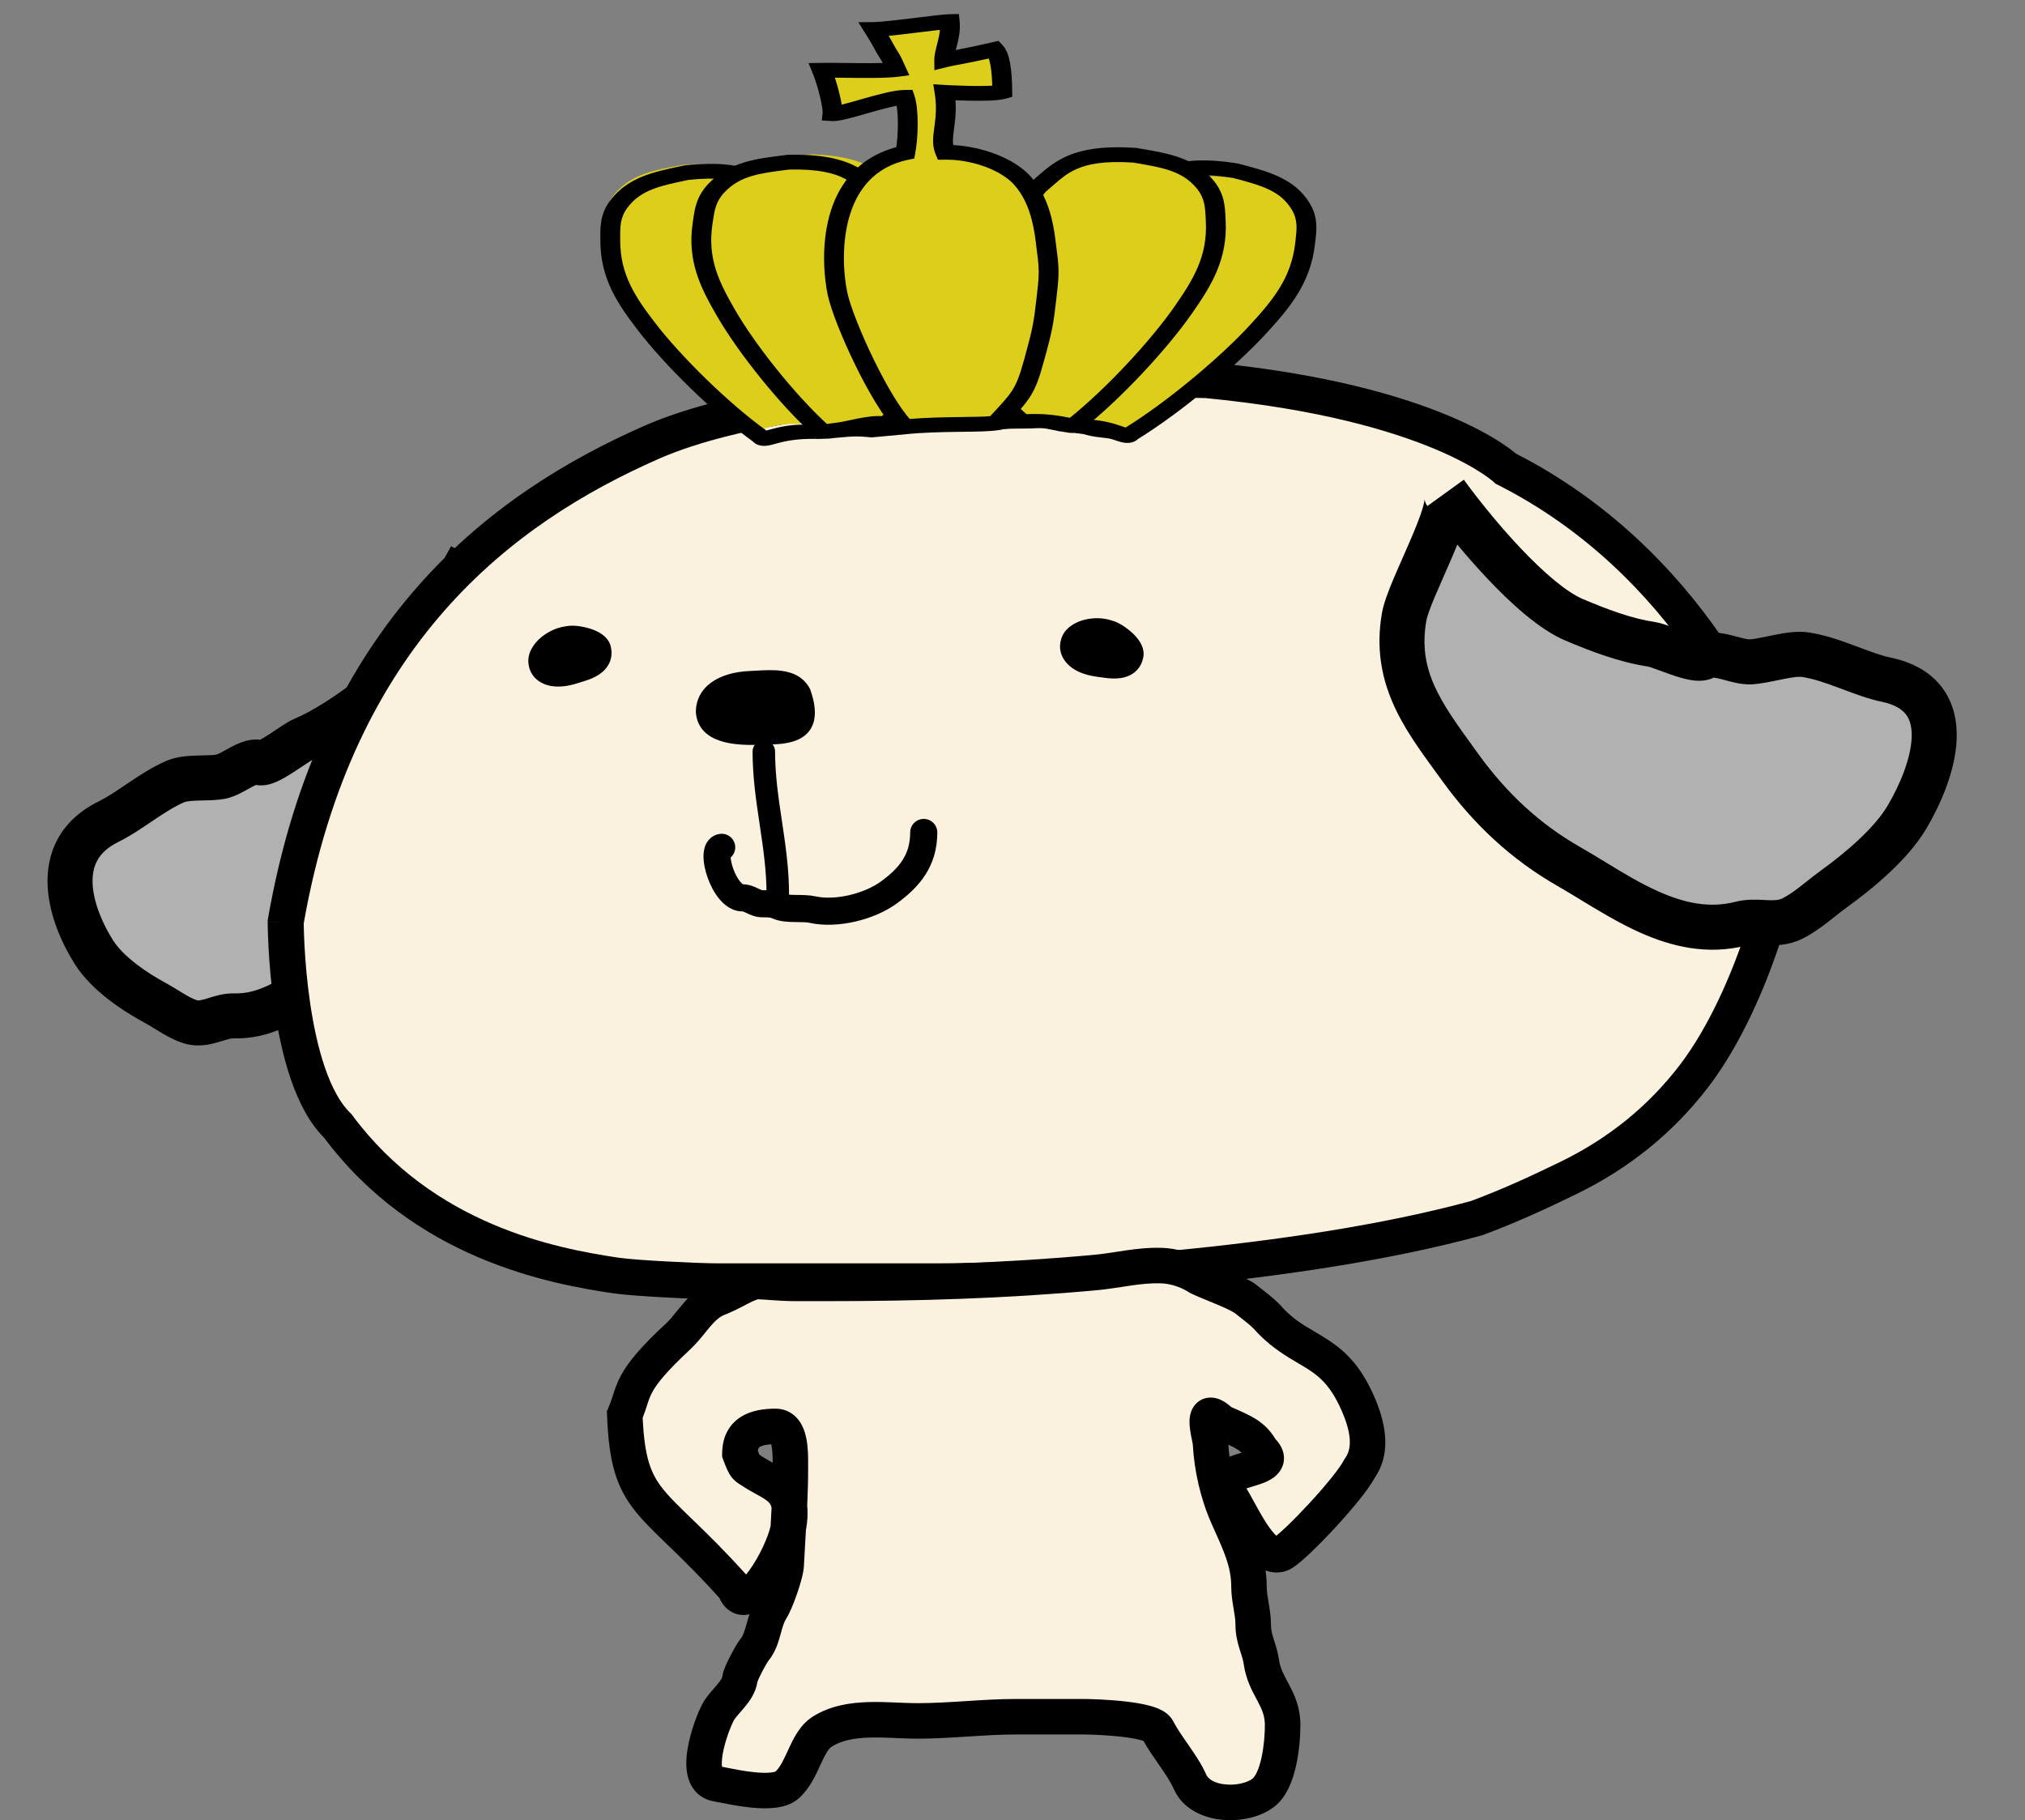
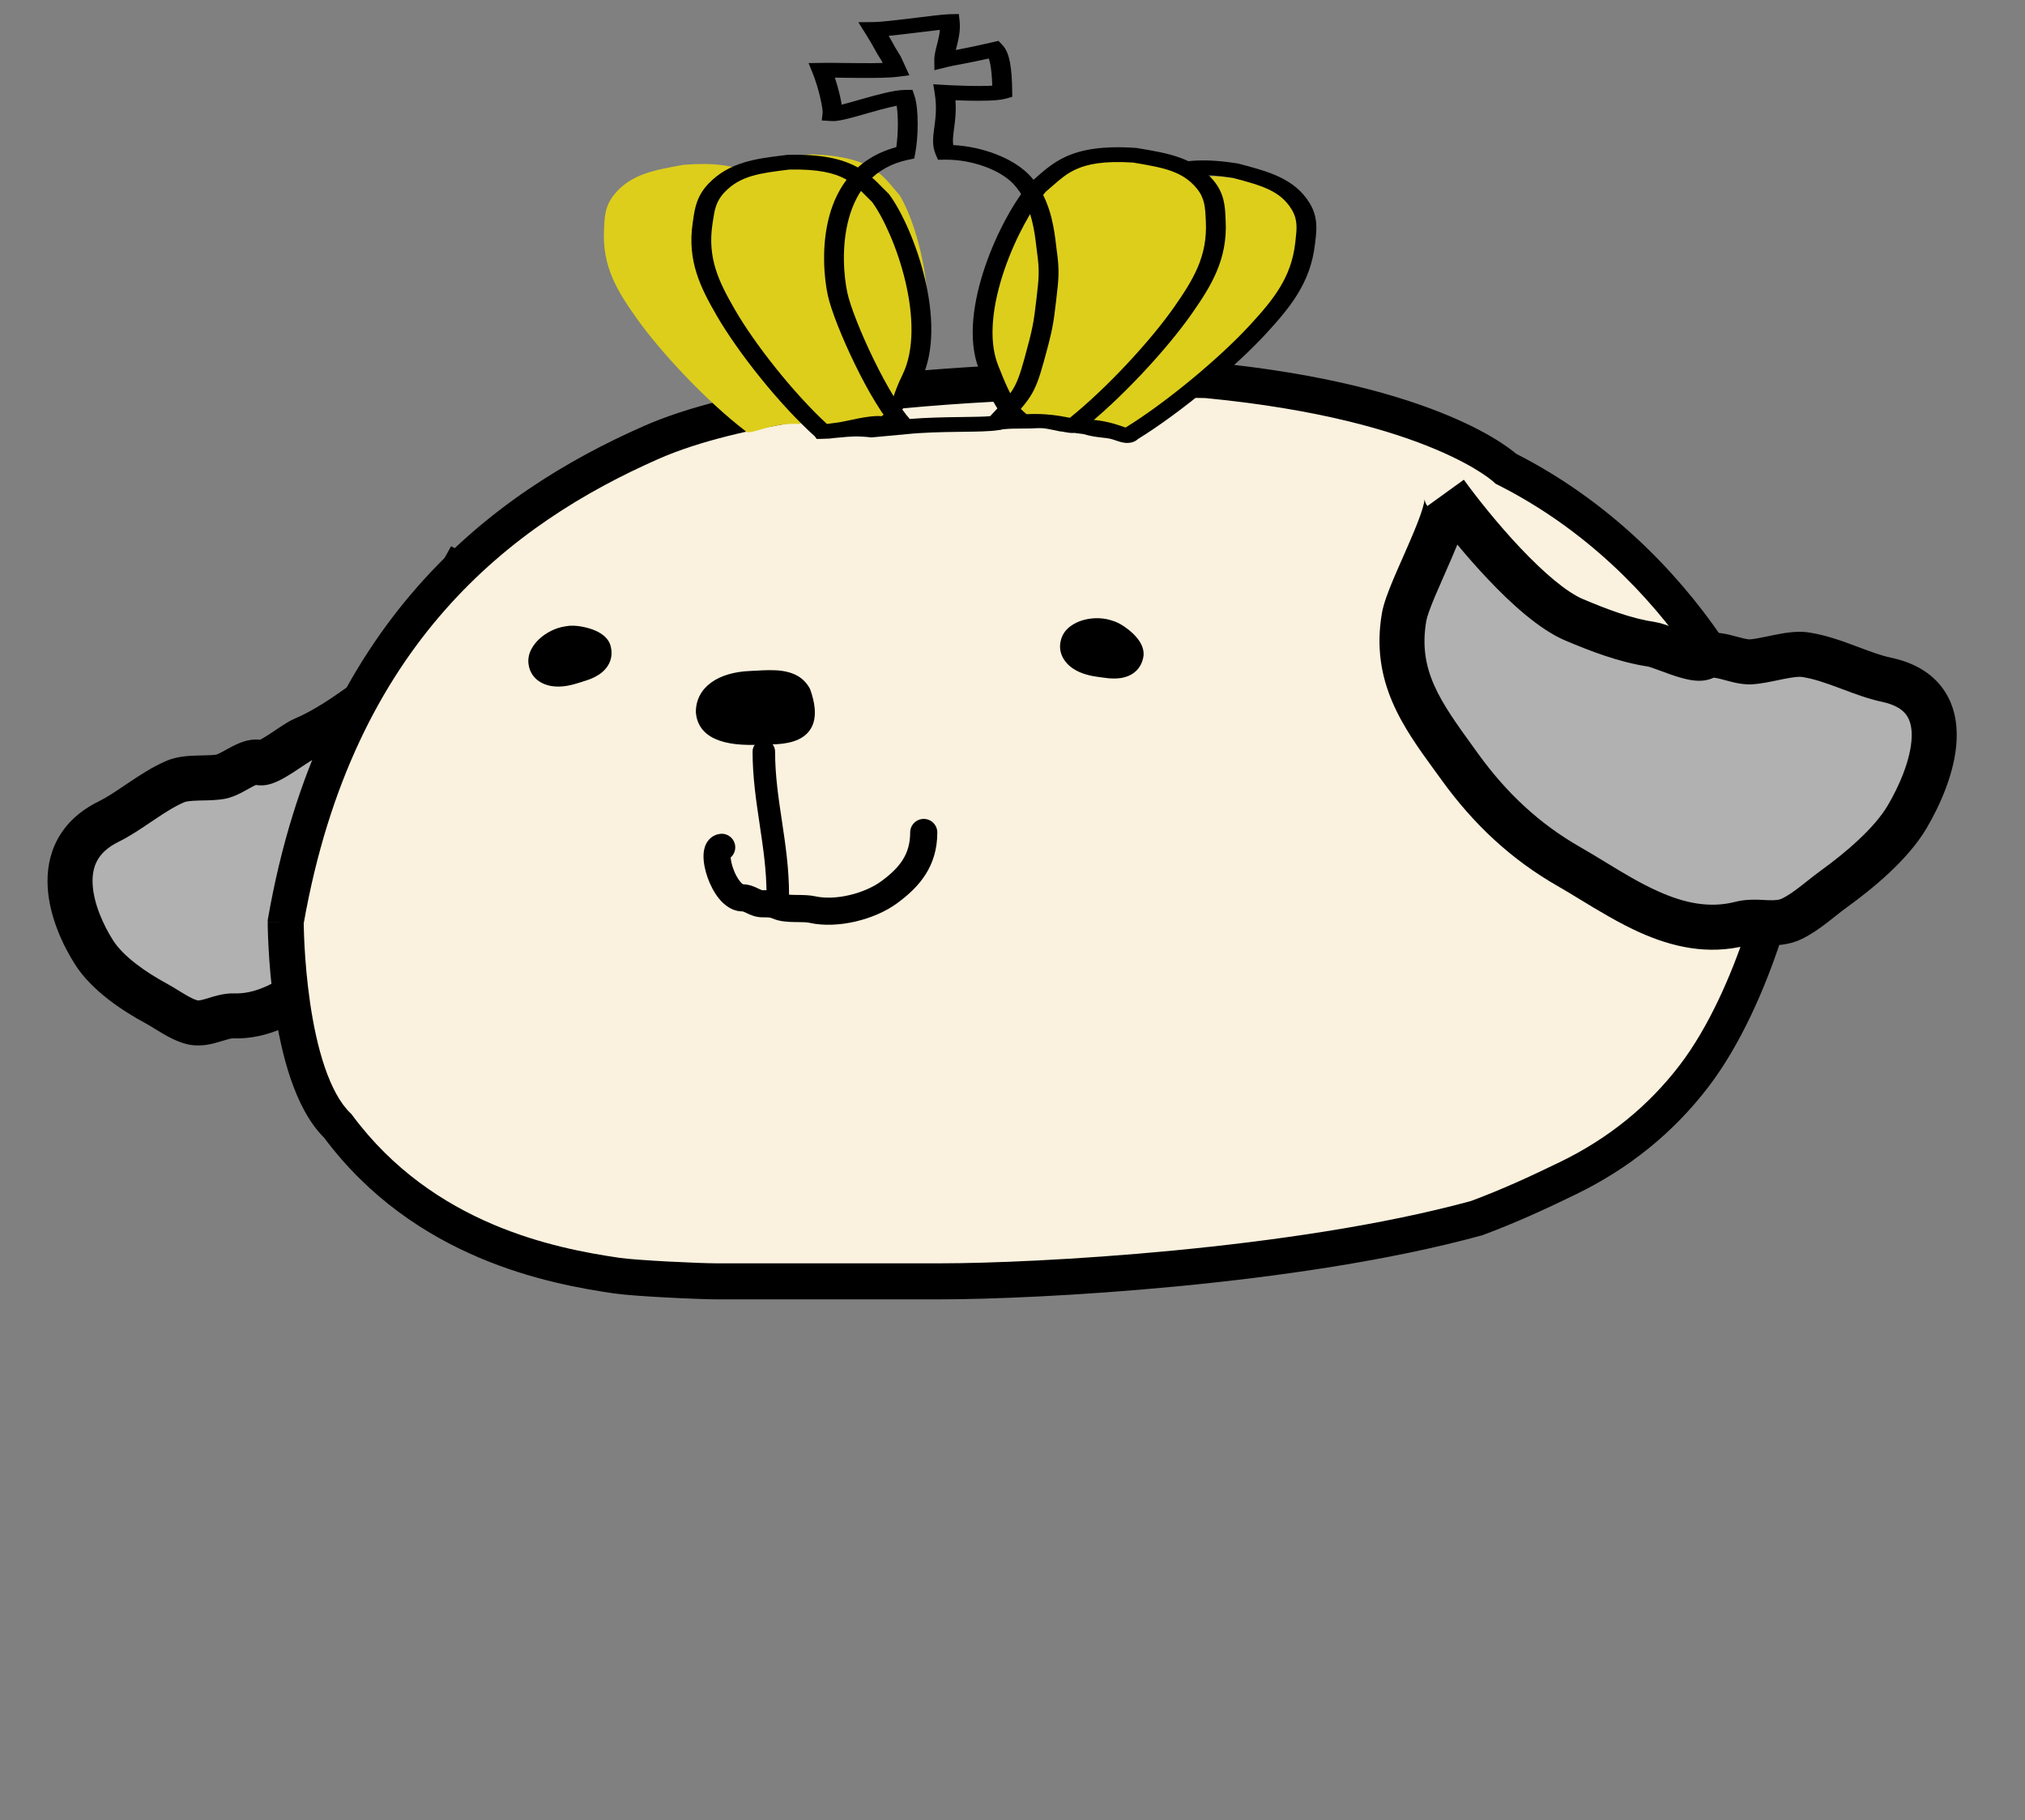
<svg xmlns="http://www.w3.org/2000/svg" width="89" height="80" viewBox="0 0 89 80" fill="none">
  <rect x="0" y="0" width="89" height="80" fill="#808080" stroke="none" />
  <path d="M16.112 30.805C17.637 29.694 19.767 26.197 20.698 24.478C20.323 25.17 22.113 28.049 22.309 29.125C22.751 31.558 21.622 33.444 20.393 35.714C19.321 37.696 18.061 39.349 16.51 40.744C14.692 42.38 12.65 44.729 10.271 44.65C9.659 44.63 9.04 45.098 8.412 44.922C7.874 44.771 7.351 44.367 6.868 44.105C5.932 43.599 4.743 42.813 4.137 41.865C3.189 40.381 2.064 37.44 4.776 36.11C5.715 35.65 6.69 34.779 7.717 34.346C8.251 34.121 9.118 34.243 9.694 34.138C10.235 34.04 10.947 33.352 11.404 33.519C11.747 33.645 12.923 32.674 13.31 32.511C14.277 32.102 15.225 31.451 16.112 30.805Z" fill="#B1B1B1" />
  <path fill-rule="evenodd" clip-rule="evenodd" d="M22.828 27.645C23.013 28.067 23.21 28.549 23.282 28.948C23.764 31.602 22.613 33.712 21.498 35.754C21.419 35.898 21.341 36.042 21.264 36.185C20.145 38.253 18.817 39.999 17.172 41.48C16.925 41.702 16.659 41.953 16.377 42.218C15.708 42.849 14.956 43.556 14.197 44.13C13.1 44.959 11.768 45.69 10.238 45.639C10.151 45.636 10.063 45.663 9.774 45.75C9.731 45.763 9.683 45.777 9.63 45.793C9.317 45.886 8.758 46.047 8.145 45.875C7.748 45.764 7.392 45.57 7.116 45.407C6.977 45.325 6.868 45.257 6.771 45.197C6.639 45.115 6.529 45.047 6.397 44.976C5.443 44.46 4.054 43.574 3.304 42.398C2.786 41.588 2.17 40.313 2.096 38.985C2.058 38.305 2.16 37.576 2.527 36.893C2.898 36.203 3.501 35.633 4.341 35.222C4.697 35.047 5.067 34.797 5.52 34.492C5.566 34.461 5.613 34.429 5.661 34.397C6.146 34.071 6.719 33.693 7.333 33.434C7.792 33.241 8.319 33.218 8.66 33.208C8.765 33.205 8.859 33.203 8.943 33.201C9.202 33.195 9.372 33.191 9.516 33.165C9.515 33.165 9.516 33.165 9.518 33.164C9.527 33.161 9.575 33.146 9.68 33.093C9.761 33.052 9.828 33.015 9.909 32.969C9.966 32.938 10.03 32.902 10.111 32.858C10.27 32.773 10.492 32.658 10.732 32.585C10.904 32.533 11.151 32.481 11.428 32.515C11.524 32.466 11.65 32.391 11.806 32.291C11.922 32.216 12.029 32.145 12.138 32.071C12.207 32.025 12.278 31.978 12.353 31.928C12.504 31.829 12.729 31.682 12.925 31.599C13.777 31.24 14.644 30.651 15.53 30.005C16.139 29.561 16.969 28.543 17.811 27.311C18.628 26.117 19.375 24.843 19.827 24.007L21.568 24.949C21.624 24.844 21.634 24.761 21.636 24.731C21.636 24.734 21.636 24.738 21.637 24.742C21.641 24.793 21.66 24.894 21.709 25.054C21.808 25.373 21.979 25.782 22.191 26.25C22.27 26.424 22.357 26.613 22.446 26.805C22.579 27.093 22.715 27.386 22.828 27.645ZM21.636 24.719C21.636 24.719 21.636 24.724 21.636 24.731C21.635 24.723 21.636 24.719 21.636 24.719ZM20.364 27.014C20.077 27.477 19.766 27.958 19.445 28.428C18.608 29.653 17.61 30.938 16.695 31.605C15.806 32.252 14.778 32.966 13.694 33.422C13.694 33.422 13.694 33.423 13.691 33.424C13.675 33.433 13.603 33.475 13.442 33.581C13.391 33.614 13.331 33.654 13.266 33.698C13.144 33.78 13.003 33.874 12.875 33.956C12.676 34.084 12.437 34.23 12.207 34.336C12.093 34.389 11.947 34.448 11.787 34.484C11.676 34.509 11.48 34.542 11.252 34.5C11.207 34.519 11.143 34.55 11.05 34.6C11.018 34.618 10.975 34.642 10.927 34.668C10.819 34.728 10.682 34.804 10.571 34.86C10.399 34.947 10.15 35.061 9.871 35.112C9.555 35.169 9.171 35.177 8.889 35.182C8.827 35.184 8.77 35.185 8.72 35.186C8.35 35.197 8.176 35.226 8.102 35.258C7.688 35.433 7.26 35.707 6.766 36.039C6.717 36.072 6.667 36.106 6.616 36.14C6.188 36.429 5.699 36.76 5.212 36.999C4.695 37.252 4.422 37.548 4.27 37.83C4.115 38.119 4.049 38.467 4.072 38.875C4.119 39.721 4.541 40.659 4.971 41.333C5.431 42.052 6.422 42.739 7.339 43.235C7.508 43.327 7.717 43.456 7.893 43.564C7.981 43.618 8.06 43.666 8.122 43.703C8.363 43.846 8.538 43.93 8.679 43.969C8.694 43.974 8.759 43.988 9.064 43.897C9.091 43.888 9.123 43.878 9.159 43.867C9.407 43.789 9.856 43.647 10.303 43.661C11.153 43.69 12.032 43.285 13.005 42.551C13.676 42.044 14.29 41.465 14.921 40.869C15.224 40.584 15.53 40.295 15.849 40.008C17.304 38.699 18.497 37.139 19.523 35.244C19.572 35.153 19.62 35.064 19.668 34.976C20.868 32.763 21.689 31.248 21.335 29.302C21.31 29.163 21.21 28.882 21.016 28.44C20.906 28.189 20.789 27.937 20.666 27.672C20.577 27.478 20.484 27.278 20.388 27.065C20.38 27.048 20.372 27.031 20.364 27.014ZM11.318 34.476C11.318 34.476 11.316 34.477 11.312 34.477C11.316 34.476 11.318 34.476 11.318 34.476Z" fill="black" />
  <path d="M14.847 49.489C18.62 54.575 24.249 55.648 27.109 56.067C27.923 56.187 30.715 56.318 31.486 56.318H41.346C45.505 56.318 56.931 55.723 64.894 53.541C66.336 53.004 67.519 52.46 68.904 51.788C71.14 50.704 72.995 49.204 74.46 47.286C75.799 45.533 76.829 43.17 77.51 41.098C78.006 39.591 78.179 36.679 77.908 34.882C77.742 32.587 74.171 24.631 66.185 20.602C66.185 20.602 63.154 17.68 53.035 16.706C53.035 16.706 35.935 16.233 28.642 19.439C22.027 22.347 14.776 27.805 12.557 40.517C12.557 40.517 12.557 47.286 14.847 49.489Z" fill="#FAF1DE" />
  <path fill-rule="evenodd" clip-rule="evenodd" d="M43.616 17.66C38.419 17.943 32.458 18.626 28.96 20.163C25.722 21.587 22.364 23.619 19.546 26.824C16.742 30.011 14.441 34.396 13.349 40.582C13.349 40.583 13.349 40.584 13.349 40.584C13.35 40.631 13.351 40.702 13.353 40.793C13.357 40.975 13.366 41.24 13.383 41.566C13.418 42.219 13.488 43.109 13.627 44.062C13.766 45.019 13.972 46.02 14.273 46.902C14.578 47.797 14.957 48.495 15.396 48.918L15.444 48.964L15.483 49.017C19.054 53.83 24.395 54.869 27.224 55.284C27.982 55.395 30.731 55.526 31.486 55.526H41.346C45.474 55.526 56.791 54.933 64.651 52.787C66.044 52.266 67.193 51.738 68.558 51.076C70.688 50.043 72.444 48.621 73.831 46.806C75.093 45.152 76.09 42.884 76.758 40.85C76.976 40.189 77.137 39.161 77.207 38.049C77.276 36.943 77.25 35.825 77.125 35L77.121 34.969L77.119 34.939C77.087 34.493 76.871 33.66 76.402 32.559C75.94 31.477 75.254 30.188 74.327 28.84C72.473 26.144 69.677 23.25 65.828 21.309L65.722 21.255L65.64 21.176C65.64 21.176 65.64 21.176 65.64 21.176C65.64 21.176 65.639 21.176 65.639 21.176C65.637 21.174 65.633 21.17 65.626 21.164C65.611 21.151 65.583 21.127 65.541 21.094C65.458 21.027 65.321 20.924 65.12 20.793C64.719 20.531 64.066 20.157 63.097 19.749C61.163 18.933 57.963 17.978 52.987 17.497L52.966 17.496C52.935 17.495 52.887 17.494 52.825 17.493C52.699 17.49 52.514 17.487 52.275 17.483C51.797 17.477 51.105 17.471 50.252 17.474C48.544 17.479 46.193 17.52 43.616 17.66ZM53.035 16.706L53.057 15.915L53.084 15.915L53.111 15.918C58.238 16.411 61.605 17.402 63.712 18.29C64.766 18.734 65.503 19.152 65.987 19.468C66.228 19.626 66.406 19.758 66.528 19.856C66.57 19.889 66.605 19.918 66.633 19.942C70.723 22.028 73.677 25.102 75.632 27.943C76.617 29.376 77.354 30.757 77.858 31.938C78.346 33.083 78.638 34.091 78.695 34.793C78.838 35.759 78.86 36.983 78.787 38.148C78.714 39.318 78.541 40.499 78.262 41.345C77.568 43.456 76.504 45.913 75.089 47.767C73.546 49.786 71.593 51.364 69.249 52.5C67.855 53.176 66.647 53.733 65.171 54.283L65.138 54.295L65.103 54.304C57.039 56.514 45.53 57.109 41.346 57.109H31.486C30.701 57.109 27.864 56.977 26.994 56.85C24.112 56.428 18.224 55.325 14.249 50.011C13.571 49.335 13.105 48.383 12.774 47.413C12.431 46.406 12.207 45.301 12.06 44.291C11.913 43.276 11.839 42.336 11.803 41.651C11.784 41.307 11.775 41.026 11.77 40.83C11.768 40.732 11.767 40.655 11.766 40.602C11.766 40.575 11.766 40.554 11.766 40.54L11.766 40.523L11.766 40.519L11.766 40.517C11.766 40.517 11.766 40.516 12.557 40.516H11.766V40.448L11.777 40.38C12.91 33.892 15.336 29.213 18.357 25.778C21.372 22.349 24.947 20.198 28.323 18.714C32.118 17.046 38.354 16.361 43.53 16.079C46.141 15.937 48.52 15.896 50.246 15.89C51.11 15.887 51.811 15.893 52.297 15.9C52.54 15.904 52.729 15.907 52.858 15.91C52.922 15.911 52.972 15.912 53.005 15.913L53.043 15.914L53.057 15.915C53.057 15.915 53.057 15.915 53.035 16.706Z" fill="black" />
  <path d="M69.184 27.241C67.329 26.458 64.691 23.265 63.534 21.662C64 22.307 61.919 25.904 61.711 27.118C61.238 29.865 62.637 31.594 64.164 33.709C65.498 35.556 67.049 36.996 68.942 38.079C71.162 39.349 73.667 41.328 76.52 40.594C77.253 40.405 78.007 40.741 78.756 40.38C79.398 40.071 80.016 39.491 80.59 39.077C81.7 38.276 83.109 37.102 83.812 35.914C84.915 34.053 86.196 30.571 82.91 29.875C81.773 29.635 80.583 28.961 79.34 28.773C78.694 28.676 77.657 29.044 76.964 29.088C76.312 29.13 75.441 28.582 74.897 28.887C74.489 29.116 73.055 28.389 72.587 28.318C71.417 28.141 70.264 27.697 69.184 27.241Z" fill="#B1B1B1" />
  <path fill-rule="evenodd" clip-rule="evenodd" d="M61.237 25.462C61.026 25.966 60.81 26.519 60.736 26.951C60.217 29.971 61.683 31.983 63.077 33.896C63.173 34.028 63.268 34.158 63.363 34.289C64.77 36.238 66.424 37.779 68.451 38.939C68.747 39.108 69.07 39.305 69.412 39.513C70.232 40.013 71.161 40.578 72.091 40.993C73.461 41.603 75.042 41.997 76.767 41.553C76.927 41.512 77.081 41.519 77.41 41.533C77.465 41.536 77.526 41.538 77.592 41.541C77.991 41.557 78.578 41.566 79.186 41.272C79.602 41.072 79.983 40.798 80.302 40.553C80.447 40.442 80.572 40.343 80.687 40.251C80.856 40.117 81.005 39.999 81.17 39.88C82.289 39.072 83.848 37.798 84.664 36.419C85.244 35.441 85.939 33.934 85.996 32.498C86.025 31.76 85.889 30.962 85.397 30.275C84.897 29.576 84.119 29.121 83.116 28.908C82.682 28.817 82.233 28.648 81.684 28.443C81.628 28.422 81.57 28.4 81.511 28.378C80.919 28.157 80.223 27.907 79.488 27.796L79.347 28.731L79.488 27.796C78.967 27.717 78.379 27.828 77.976 27.909C77.861 27.931 77.756 27.953 77.658 27.974C77.337 28.04 77.1 28.089 76.902 28.102C76.878 28.103 76.809 28.101 76.659 28.067C76.56 28.045 76.478 28.022 76.379 27.995C76.31 27.977 76.233 27.956 76.135 27.931C75.939 27.881 75.678 27.821 75.405 27.808C75.176 27.797 74.895 27.817 74.608 27.932C74.484 27.909 74.31 27.857 74.089 27.781C73.947 27.732 73.819 27.684 73.686 27.635C73.602 27.604 73.516 27.572 73.424 27.539C73.238 27.472 72.966 27.375 72.735 27.34C71.697 27.184 70.643 26.784 69.57 26.331C68.852 26.027 67.852 25.175 66.817 24.08C65.816 23.02 64.895 21.856 64.337 21.084L62.733 22.242C62.636 22.108 62.616 21.99 62.613 21.945C62.613 21.948 62.612 21.951 62.612 21.956C62.607 22.018 62.585 22.14 62.527 22.335C62.413 22.72 62.211 23.221 61.967 23.786C61.875 24 61.774 24.23 61.672 24.462C61.52 24.805 61.367 25.153 61.237 25.462ZM62.613 21.925C62.612 21.925 62.612 21.932 62.613 21.945C62.614 21.93 62.613 21.924 62.613 21.925ZM64.051 23.936C64.459 24.428 64.91 24.943 65.379 25.439C66.416 26.538 67.663 27.674 68.8 28.154C69.885 28.612 71.134 29.099 72.435 29.297C72.435 29.297 72.435 29.297 72.435 29.297C72.435 29.297 72.458 29.301 72.512 29.318C72.575 29.338 72.654 29.365 72.753 29.401C72.814 29.422 72.886 29.449 72.965 29.478C73.114 29.534 73.286 29.597 73.441 29.651C73.686 29.735 73.975 29.827 74.249 29.878C74.387 29.904 74.552 29.925 74.724 29.921C74.872 29.918 75.091 29.894 75.316 29.785C75.379 29.788 75.478 29.806 75.646 29.849C75.686 29.859 75.739 29.873 75.797 29.889C75.928 29.924 76.092 29.968 76.226 29.998C76.44 30.046 76.724 30.096 77.027 30.077C77.381 30.054 77.806 29.965 78.147 29.894C78.224 29.878 78.298 29.862 78.365 29.849C78.815 29.759 79.068 29.734 79.193 29.753C79.701 29.829 80.222 30.01 80.82 30.233C80.879 30.255 80.939 30.277 81.001 30.3C81.522 30.496 82.117 30.72 82.706 30.844C83.345 30.98 83.64 31.22 83.788 31.428C83.946 31.648 84.037 31.967 84.019 32.419C83.981 33.363 83.485 34.528 82.962 35.411C82.371 36.408 81.112 37.481 80.011 38.276C79.819 38.414 79.599 38.589 79.398 38.748C79.289 38.834 79.186 38.915 79.097 38.984C78.803 39.21 78.553 39.381 78.327 39.49C78.186 39.558 78.022 39.578 77.673 39.564C77.636 39.562 77.593 39.56 77.547 39.557C77.238 39.541 76.749 39.514 76.274 39.636C75.146 39.927 74.047 39.698 72.897 39.185C72.085 38.823 71.345 38.372 70.576 37.903C70.206 37.677 69.828 37.447 69.433 37.221C67.675 36.215 66.226 34.874 64.967 33.131C64.903 33.041 64.839 32.954 64.777 32.867C63.296 30.821 62.312 29.462 62.687 27.287C62.717 27.111 62.839 26.76 63.062 26.227C63.189 25.926 63.325 25.616 63.468 25.293C63.571 25.06 63.677 24.819 63.785 24.569C63.875 24.36 63.965 24.147 64.051 23.936ZM75.288 29.785C75.288 29.785 75.288 29.785 75.289 29.785C75.288 29.785 75.288 29.785 75.288 29.785Z" fill="black" />
  <path d="M30.74 31.289C30.807 32.245 31.727 32.678 33.513 32.569C34.07 32.536 36.332 32.785 35.461 30.351C34.975 29.435 33.838 29.612 32.972 29.647C31.619 29.701 30.74 30.323 30.74 31.289Z" fill="black" />
  <path fill-rule="evenodd" clip-rule="evenodd" d="M33.278 29.787C33.177 29.793 33.077 29.799 32.978 29.803L32.978 29.803C32.322 29.829 31.797 29.992 31.44 30.252C31.09 30.507 30.897 30.856 30.895 31.283C30.911 31.495 30.973 31.671 31.077 31.817C31.182 31.964 31.336 32.088 31.547 32.186C31.974 32.384 32.62 32.467 33.503 32.413C33.563 32.41 33.64 32.409 33.724 32.408C33.746 32.408 33.768 32.408 33.79 32.408C33.903 32.407 34.03 32.404 34.164 32.395C34.433 32.376 34.719 32.33 34.956 32.218C35.189 32.109 35.371 31.941 35.453 31.673C35.537 31.4 35.526 31 35.318 30.414C35.105 30.022 34.756 29.857 34.336 29.796C33.998 29.747 33.634 29.768 33.278 29.787ZM34.381 29.488C34.864 29.558 35.324 29.76 35.599 30.277L35.604 30.287L35.608 30.298C35.831 30.923 35.864 31.401 35.752 31.765C35.637 32.136 35.382 32.364 35.088 32.501C34.8 32.636 34.469 32.686 34.185 32.706C34.042 32.716 33.908 32.719 33.794 32.72C33.768 32.72 33.744 32.72 33.721 32.721C33.639 32.721 33.573 32.722 33.522 32.725C32.62 32.779 31.913 32.7 31.416 32.469C31.166 32.353 30.965 32.197 30.823 31.998C30.681 31.798 30.602 31.564 30.584 31.3L30.584 31.294V31.289C30.584 30.752 30.831 30.309 31.256 30C31.678 29.693 32.269 29.519 32.965 29.491C33.053 29.487 33.146 29.482 33.242 29.477C33.602 29.456 34.008 29.434 34.381 29.488Z" fill="black" />
  <path fill-rule="evenodd" clip-rule="evenodd" d="M33.57 32.533C33.844 32.533 34.065 32.755 34.065 33.028C34.065 34.075 34.212 35.061 34.367 36.091L34.368 36.097C34.52 37.116 34.679 38.179 34.679 39.322C34.679 39.595 34.458 39.817 34.184 39.817C33.911 39.817 33.69 39.595 33.69 39.322C33.69 38.261 33.542 37.268 33.388 36.238L33.385 36.213C33.233 35.2 33.076 34.151 33.076 33.028C33.076 32.755 33.297 32.533 33.57 32.533Z" fill="black" />
  <path fill-rule="evenodd" clip-rule="evenodd" d="M40.599 35.993C40.928 35.993 41.195 36.26 41.195 36.589C41.195 38.083 40.403 38.991 39.411 39.712C38.917 40.072 38.269 40.346 37.608 40.501C36.947 40.656 36.222 40.703 35.572 40.559C35.455 40.533 35.302 40.531 35.067 40.528C35.023 40.527 34.975 40.527 34.925 40.526C34.672 40.522 34.281 40.513 33.958 40.37C33.852 40.322 33.792 40.319 33.518 40.319C33.201 40.319 32.958 40.201 32.825 40.136C32.819 40.134 32.815 40.132 32.81 40.129C32.663 40.058 32.646 40.058 32.633 40.058L32.633 40.058C32.161 40.058 31.816 39.757 31.607 39.504C31.385 39.233 31.215 38.896 31.102 38.578C30.99 38.263 30.914 37.913 30.92 37.607C30.922 37.458 30.945 37.266 31.036 37.087C31.139 36.885 31.34 36.689 31.645 36.651C31.971 36.61 32.269 36.842 32.31 37.168C32.335 37.371 32.256 37.563 32.113 37.689C32.121 37.808 32.155 37.982 32.225 38.178C32.306 38.406 32.416 38.611 32.528 38.746C32.598 38.831 32.641 38.859 32.656 38.866C32.951 38.872 33.184 38.985 33.307 39.046C33.315 39.05 33.322 39.053 33.329 39.056C33.469 39.124 33.494 39.127 33.518 39.127C33.533 39.127 33.547 39.127 33.562 39.127C33.802 39.127 34.095 39.126 34.442 39.28C34.508 39.31 34.652 39.329 34.945 39.334C34.977 39.335 35.013 39.335 35.051 39.335C35.276 39.337 35.581 39.34 35.831 39.395C36.258 39.49 36.795 39.468 37.336 39.341C37.876 39.214 38.369 38.996 38.71 38.748C39.546 38.141 40.003 37.546 40.003 36.589C40.003 36.26 40.27 35.993 40.599 35.993Z" fill="black" />
  <path d="M32.753 18.936C32.895 19.2 33.836 18.554 35.146 18.635C35.681 18.187 35.761 18.099 36.429 16.341C37.345 13.932 35.45 9.95 34.244 8.581C33.333 7.835 32.763 7.027 30.042 7.244C28.787 7.472 27.733 7.638 26.993 8.553C26.559 9.091 26.571 9.6 26.546 10.135C26.471 11.739 27.145 12.81 27.976 13.983C29.058 15.512 31.09 17.664 32.753 18.936Z" fill="#DDCE1C" />
-   <path fill-rule="evenodd" clip-rule="evenodd" d="M30.269 7.905C30.253 7.908 30.238 7.912 30.223 7.915C28.995 8.172 28.16 8.347 27.576 9.13C27.255 9.561 27.256 9.953 27.257 10.456C27.258 10.491 27.258 10.527 27.258 10.563C27.257 12.081 27.932 13.072 28.808 14.211C29.931 15.671 32.004 17.714 33.682 18.924C33.712 18.916 33.751 18.905 33.799 18.892C33.823 18.886 33.849 18.878 33.878 18.87C34.193 18.784 34.659 18.667 35.288 18.663C35.491 18.484 35.651 18.343 35.825 18.094C36.04 17.788 36.278 17.312 36.567 16.436C36.941 15.306 36.649 13.784 36.077 12.347C35.514 10.93 34.705 9.661 34.107 9.023C33.995 8.936 33.892 8.854 33.794 8.775C33.453 8.502 33.171 8.276 32.761 8.106C32.264 7.9 31.544 7.773 30.269 7.905ZM33.573 18.949C33.572 18.949 33.572 18.949 33.574 18.949L33.573 18.949ZM34.487 8.373C34.58 8.447 34.669 8.519 34.757 8.586L34.781 8.605L34.801 8.625C35.471 9.332 36.326 10.684 36.913 12.159C37.497 13.628 37.843 15.286 37.413 16.587C37.117 17.484 36.859 18.018 36.597 18.392C36.373 18.711 36.147 18.91 35.937 19.094C35.898 19.129 35.859 19.163 35.821 19.197L35.939 19.287L35.561 19.291C34.949 19.297 34.483 19.395 34.175 19.479C34.156 19.484 34.136 19.49 34.114 19.496C33.99 19.531 33.831 19.576 33.7 19.59C33.612 19.601 33.478 19.606 33.338 19.561C33.225 19.524 33.144 19.465 33.088 19.402C31.342 18.146 29.213 16.047 28.052 14.537C27.158 13.374 26.386 12.26 26.386 10.568C26.386 10.526 26.386 10.485 26.386 10.443C26.382 9.957 26.379 9.403 26.815 8.818C27.579 7.793 28.745 7.55 29.913 7.306C29.964 7.296 30.015 7.285 30.066 7.274L30.094 7.268L30.123 7.265C31.54 7.115 32.473 7.242 33.189 7.538C33.73 7.763 34.131 8.086 34.487 8.373Z" fill="black" />
  <path d="M49.098 19.241C48.887 19.484 48.415 18.903 47.087 18.803C46.673 18.283 46.321 17.993 46.12 16.15C45.844 13.623 48.786 9.915 50.35 8.716C51.455 8.098 52.237 7.371 54.892 7.961C56.082 8.361 57.089 8.671 57.584 9.685C57.874 10.281 57.728 10.787 57.611 11.323C57.262 12.932 56.307 13.907 55.169 14.962C53.686 16.337 51.091 18.202 49.098 19.241Z" fill="#DDCE1C" />
  <path fill-rule="evenodd" clip-rule="evenodd" d="M54.178 7.815C54.193 7.819 54.209 7.824 54.224 7.828C55.436 8.154 56.264 8.376 56.767 9.202C57.044 9.656 56.998 10.054 56.939 10.562C56.935 10.598 56.931 10.634 56.927 10.671C56.754 12.207 55.958 13.175 54.942 14.281C53.64 15.699 51.307 17.656 49.471 18.791C49.441 18.78 49.403 18.767 49.353 18.751C49.33 18.743 49.304 18.734 49.276 18.724C48.967 18.62 48.508 18.477 47.872 18.439C47.686 18.247 47.539 18.094 47.391 17.832C47.208 17.51 47.021 17.016 46.828 16.114C46.578 14.95 47.047 13.425 47.789 12C48.52 10.597 49.483 9.355 50.161 8.741C50.284 8.66 50.398 8.582 50.506 8.508C50.882 8.249 51.194 8.035 51.628 7.885C52.157 7.702 52.901 7.613 54.178 7.815ZM49.576 18.82C49.577 18.82 49.578 18.821 49.578 18.821L49.576 18.82L49.576 18.82ZM49.86 8.07C49.758 8.14 49.659 8.209 49.562 8.272L49.536 8.289L49.514 8.308C48.756 8.986 47.738 10.308 46.977 11.769C46.219 13.223 45.68 14.882 45.967 16.22C46.165 17.143 46.365 17.696 46.588 18.088C46.778 18.423 46.983 18.635 47.175 18.833C47.211 18.87 47.246 18.907 47.281 18.943L47.282 19.034L47.625 19.08C48.211 19.258 48.61 19.213 48.911 19.316C48.93 19.322 48.95 19.329 48.971 19.336C49.093 19.378 49.248 19.431 49.378 19.453C49.465 19.468 49.599 19.481 49.745 19.443C49.862 19.412 49.95 19.358 50.013 19.297C51.921 18.12 54.314 16.111 55.66 14.646C56.696 13.517 57.603 12.432 57.795 10.721C57.8 10.68 57.805 10.638 57.81 10.595C57.868 10.104 57.935 9.544 57.561 8.93C56.905 7.854 55.755 7.546 54.601 7.237C54.551 7.224 54.501 7.21 54.451 7.197L54.423 7.19L54.395 7.185C52.979 6.957 52.022 7.035 51.266 7.297C50.694 7.494 50.252 7.799 49.86 8.07Z" fill="black" />
  <path d="M35.93 18.681C36.206 18.731 36.877 18.516 38.152 18.745C38.771 18.362 39.068 18.194 40.09 16.528C41.491 14.245 40.447 10.082 39.542 8.587C38.798 7.745 38.404 6.879 35.676 6.784C34.393 6.867 33.319 6.911 32.401 7.734C31.862 8.217 31.768 8.723 31.633 9.25C31.227 10.832 31.67 11.97 32.246 13.228C32.996 14.867 34.555 17.231 35.93 18.681Z" fill="#DDCE1C" />
  <path fill-rule="evenodd" clip-rule="evenodd" d="M34.695 7.452C34.679 7.454 34.663 7.456 34.648 7.458C33.393 7.614 32.538 7.719 31.842 8.452C31.459 8.855 31.402 9.246 31.328 9.747C31.323 9.783 31.317 9.818 31.312 9.855C31.085 11.367 31.607 12.411 32.305 13.619C33.181 15.135 34.88 17.284 36.343 18.634C36.347 18.634 36.35 18.634 36.354 18.633C36.381 18.629 36.412 18.625 36.446 18.62C36.546 18.605 36.675 18.587 36.817 18.571C37.169 18.532 38.156 18.238 38.748 18.293C38.95 18.144 38.842 18.206 39.016 17.986C39.242 17.7 39.242 17.331 39.664 16.474C40.203 15.378 40.141 13.837 39.789 12.357C39.442 10.899 38.83 9.567 38.332 8.882C38.234 8.786 38.144 8.696 38.058 8.609C37.761 8.309 37.516 8.061 37.135 7.858C36.673 7.611 35.979 7.426 34.695 7.452ZM38.808 8.268C38.889 8.349 38.966 8.429 39.044 8.503L39.065 8.523L39.081 8.545C39.64 9.304 40.285 10.722 40.647 12.24C41.007 13.752 41.102 15.433 40.482 16.694C40.058 17.555 39.839 17.76 39.569 18.1C39.573 18.436 39.574 18.51 39.574 18.51C39.574 18.51 39.576 18.719 39.577 18.871L39.58 19.107L38.298 19.226C37.702 19.154 37.311 19.188 36.989 19.223C36.868 19.237 36.72 19.241 36.624 19.255C36.585 19.26 36.546 19.266 36.507 19.271C36.399 19.286 36.285 19.275 36.075 19.29L35.894 19.292L35.811 19.178C34.259 17.786 32.438 15.493 31.504 13.879C30.792 12.646 30.193 11.473 30.446 9.786C30.452 9.746 30.458 9.704 30.464 9.662C30.534 9.178 30.613 8.625 31.132 8.079C32.043 7.12 33.236 6.974 34.43 6.828C34.482 6.821 34.535 6.815 34.587 6.808L34.615 6.805L34.645 6.804C36.073 6.771 36.979 6.974 37.645 7.329C38.148 7.597 38.498 7.952 38.808 8.268Z" fill="black" />
  <path d="M46.981 18.67C46.693 18.692 46.062 18.408 44.733 18.506C44.189 18.059 43.924 17.86 43.236 16.088C42.292 13.659 44.191 9.6 45.407 8.196C46.326 7.429 46.9 6.603 49.662 6.787C50.936 7.003 52.007 7.157 52.763 8.075C53.206 8.614 53.197 9.13 53.226 9.671C53.311 11.296 52.634 12.39 51.798 13.59C50.709 15.153 48.66 17.36 46.981 18.67Z" fill="#DDCE1C" />
  <path fill-rule="evenodd" clip-rule="evenodd" d="M49.8 7.145C49.816 7.147 49.832 7.15 49.848 7.153C51.105 7.366 51.964 7.511 52.598 8.282C52.947 8.707 52.967 9.105 52.992 9.614C52.994 9.65 52.995 9.686 52.997 9.723C53.078 11.26 52.445 12.29 51.617 13.478C50.577 14.97 48.639 17.065 47.021 18.363C47.016 18.362 47.01 18.361 47.005 18.36C46.978 18.355 46.947 18.349 46.913 18.343C46.813 18.323 46.684 18.299 46.542 18.277C46.189 18.222 45.724 18.176 45.118 18.204C44.926 18.045 44.787 17.913 44.632 17.682C44.43 17.383 44.201 16.915 43.858 16.031C43.42 14.901 43.636 13.348 44.14 11.87C44.636 10.414 45.389 9.097 45.962 8.427C46.071 8.335 46.171 8.248 46.267 8.164C46.598 7.874 46.872 7.634 47.279 7.446C47.775 7.217 48.499 7.061 49.8 7.145ZM45.553 7.789C45.463 7.868 45.376 7.944 45.29 8.016L45.267 8.035L45.249 8.056C44.607 8.797 43.812 10.198 43.295 11.714C42.781 13.224 42.517 14.915 43.021 16.215C43.366 17.103 43.613 17.62 43.852 17.976C43.917 18.39 43.918 18.419 43.923 18.875C44.127 18.873 44.251 18.843 44.534 18.84L44.738 18.838L45.35 18.831C45.963 18.786 46.034 18.862 46.359 18.912C46.48 18.931 46.576 18.97 46.675 18.968C46.714 18.976 46.675 18.968 46.791 18.99C46.9 19.01 47.066 19.04 47.224 19.029L47.452 19.026L47.498 18.929C49.21 17.594 51.283 15.362 52.39 13.774C53.234 12.563 53.957 11.406 53.868 9.694C53.866 9.652 53.864 9.61 53.862 9.567C53.84 9.075 53.814 8.515 53.342 7.941C52.515 6.935 51.322 6.734 50.126 6.533C50.074 6.524 50.022 6.516 49.969 6.507L49.941 6.502L49.912 6.5C48.469 6.403 47.532 6.567 46.823 6.895C46.288 7.143 45.899 7.485 45.553 7.789Z" fill="black" />
-   <path d="M39.777 18.762C41.309 18.605 43.084 18.696 43.769 18.592C44.892 17.386 45.055 17.257 45.447 15.84C45.838 14.423 45.863 14.209 45.987 13.158C46.095 12.245 46.134 11.914 46.012 11.05C45.927 10.45 45.856 8.901 44.885 7.886C44.191 7.16 42.798 6.68 41.541 6.694C41.255 6.031 41.724 5.367 41.514 4.059C41.514 4.059 43.53 4.179 44.051 4.033C44.041 3.005 43.935 2.42 43.708 2.177C42.272 2.507 41.903 2.536 41.499 2.637C41.494 2.2 41.813 1.622 41.74 0.949C41.294 0.957 39.083 1.288 38.406 1.295C38.889 2.064 38.816 2.025 39.095 2.46C39.198 2.621 39.218 2.682 39.389 3.054C38.664 3.145 36.936 3.076 36.122 3.089C36.426 3.838 36.617 4.763 36.589 4.998C37.042 5.025 38.997 4.286 39.765 4.278C39.952 4.832 39.923 6.034 39.79 6.712C36.307 7.451 36.498 11.47 36.812 12.922C37.076 14.147 38.696 17.715 39.777 18.762Z" fill="#DDCE1C" />
  <path fill-rule="evenodd" clip-rule="evenodd" d="M42.142 0.617L42.175 0.92C42.216 1.301 42.145 1.648 42.074 1.938C42.059 1.998 42.044 2.054 42.031 2.107C42.023 2.139 42.015 2.168 42.008 2.197C42.041 2.191 42.076 2.185 42.111 2.178C42.427 2.118 42.871 2.03 43.582 1.866L43.886 1.796L44.067 1.99C44.242 2.178 44.335 2.451 44.392 2.764C44.452 3.089 44.482 3.508 44.487 4.027L44.49 4.255L44.203 4.336C44 4.392 43.712 4.413 43.453 4.422C43.175 4.432 42.862 4.43 42.572 4.425C42.363 4.42 42.163 4.414 41.992 4.407C42.031 4.911 41.977 5.314 41.932 5.648C41.891 5.958 41.864 6.18 41.895 6.376C43.176 6.445 44.521 6.944 45.241 7.696C45.779 8.259 46.054 8.953 46.209 9.561C46.328 10.032 46.381 10.479 46.417 10.786C46.427 10.874 46.436 10.951 46.445 11.013C46.572 11.908 46.529 12.264 46.421 13.184C46.296 14.247 46.268 14.473 45.873 15.903C45.677 16.614 45.53 17.034 45.275 17.433C45.049 17.786 44.742 18.115 44.278 18.612C44.229 18.665 44.179 18.719 44.126 18.775L44.026 18.883L43.854 18.909C43.5 18.963 42.919 18.971 42.303 18.978C42.234 18.979 42.165 18.98 42.096 18.981C41.374 18.991 40.571 19.007 39.834 19.083L39.585 19.109L39.431 18.96C39.13 18.669 38.81 18.222 38.499 17.716C38.184 17.205 37.868 16.614 37.579 16.021C37.003 14.841 36.52 13.619 36.382 12.975C36.22 12.225 36.089 10.815 36.451 9.486C36.793 8.231 37.608 6.95 39.393 6.467C39.436 6.171 39.461 5.807 39.462 5.45C39.462 5.151 39.444 4.871 39.409 4.648C39.328 4.664 39.237 4.683 39.137 4.707C38.852 4.773 38.533 4.862 38.212 4.954C38.166 4.967 38.119 4.98 38.072 4.994C37.803 5.07 37.535 5.147 37.306 5.205C37.171 5.239 37.04 5.269 36.923 5.29C36.817 5.309 36.68 5.329 36.551 5.321L36.117 5.294L36.155 4.971C36.158 4.946 36.156 4.872 36.137 4.741C36.12 4.619 36.09 4.465 36.05 4.293C35.971 3.948 35.851 3.543 35.705 3.184L35.538 2.773L36.115 2.764C36.388 2.759 36.766 2.764 37.165 2.769C37.373 2.771 37.587 2.774 37.796 2.775C38.162 2.778 38.508 2.777 38.796 2.768C38.766 2.705 38.742 2.664 38.702 2.601C38.572 2.398 38.513 2.291 38.447 2.17C38.44 2.156 38.432 2.141 38.424 2.126C38.349 1.991 38.25 1.813 38.012 1.434L37.725 0.977L38.403 0.97C38.7 0.967 39.381 0.888 40.092 0.802C40.173 0.792 40.255 0.782 40.335 0.772C40.595 0.74 40.846 0.709 41.062 0.684C41.334 0.653 41.587 0.627 41.733 0.624L42.142 0.617ZM41.551 3.735L41.556 3.735L41.572 3.736C41.586 3.737 41.608 3.738 41.635 3.74C41.69 3.743 41.769 3.747 41.866 3.751C42.06 3.76 42.323 3.77 42.602 3.776C42.881 3.781 43.17 3.782 43.417 3.774C43.489 3.771 43.554 3.768 43.61 3.764C43.599 3.387 43.572 3.088 43.529 2.856C43.508 2.738 43.483 2.645 43.458 2.572C42.943 2.686 42.589 2.756 42.321 2.807C42.243 2.822 42.175 2.834 42.113 2.846C41.906 2.885 41.775 2.909 41.635 2.944L41.068 3.085L41.063 2.641C41.061 2.427 41.124 2.184 41.182 1.961C41.194 1.914 41.206 1.869 41.217 1.824C41.259 1.655 41.294 1.485 41.309 1.312C41.271 1.316 41.232 1.321 41.19 1.326C40.979 1.35 40.734 1.38 40.475 1.412C40.394 1.422 40.311 1.432 40.227 1.442C39.836 1.49 39.416 1.54 39.058 1.575C39.136 1.706 39.187 1.798 39.231 1.878C39.239 1.894 39.247 1.908 39.255 1.923C39.319 2.04 39.37 2.133 39.488 2.318C39.581 2.464 39.62 2.549 39.715 2.759C39.74 2.813 39.768 2.874 39.801 2.947L39.968 3.31L39.459 3.374C39.051 3.425 38.397 3.429 37.782 3.425C37.554 3.423 37.33 3.42 37.118 3.418C36.97 3.416 36.827 3.414 36.693 3.413C36.781 3.677 36.854 3.942 36.909 4.178C36.945 4.332 36.973 4.475 36.993 4.6C37.005 4.597 37.018 4.594 37.031 4.59C37.243 4.537 37.492 4.466 37.762 4.388C37.809 4.375 37.857 4.361 37.906 4.348C38.226 4.256 38.568 4.161 38.88 4.088C39.181 4.017 39.5 3.956 39.761 3.953L40.104 3.949L40.188 4.196C40.295 4.514 40.333 4.987 40.333 5.446C40.333 5.912 40.292 6.398 40.221 6.756L40.181 6.966L39.907 7.024C38.406 7.342 37.642 8.373 37.304 9.612C36.97 10.84 37.09 12.166 37.242 12.868C37.367 13.449 37.827 14.624 38.398 15.796C38.682 16.378 38.989 16.952 39.291 17.443C39.539 17.846 39.775 18.18 39.984 18.415C40.7 18.355 41.444 18.341 42.085 18.332C42.142 18.331 42.199 18.33 42.253 18.33C42.8 18.322 43.233 18.317 43.519 18.292C43.529 18.281 43.539 18.271 43.548 18.26C44.032 17.741 44.296 17.459 44.489 17.157C44.694 16.835 44.825 16.483 45.02 15.776C45.406 14.377 45.43 14.171 45.552 13.144L45.553 13.131C45.66 12.225 45.696 11.918 45.578 11.085C45.568 11.009 45.557 10.922 45.546 10.826C45.51 10.519 45.463 10.12 45.352 9.685C45.208 9.115 44.962 8.527 44.53 8.075C43.927 7.444 42.676 7.006 41.545 7.018L41.225 7.021L41.127 6.794C40.956 6.4 41.009 6.01 41.06 5.625C41.062 5.613 41.064 5.6 41.066 5.587C41.12 5.179 41.18 4.716 41.081 4.099L41.018 3.703L41.551 3.735Z" fill="black" />
  <path fill-rule="evenodd" clip-rule="evenodd" d="M48.818 27.423C48.804 27.418 48.789 27.413 48.775 27.409C48.357 27.281 47.925 27.32 47.612 27.416C47.289 27.515 46.911 27.732 46.79 28.128C46.743 28.283 46.72 28.475 46.789 28.685C46.864 28.913 47.029 29.107 47.243 29.253C47.602 29.497 48.048 29.566 48.297 29.599C48.324 29.603 48.356 29.608 48.391 29.613C48.484 29.625 48.597 29.641 48.691 29.651C48.825 29.665 49.022 29.679 49.225 29.649C49.453 29.616 49.67 29.529 49.835 29.367C49.986 29.218 50.057 29.039 50.093 28.876C50.148 28.625 50.033 28.4 49.954 28.276C49.867 28.14 49.756 28.023 49.659 27.932C49.483 27.77 49.222 27.576 48.961 27.47C48.914 27.451 48.866 27.435 48.818 27.423Z" fill="black" />
  <path fill-rule="evenodd" clip-rule="evenodd" d="M48.276 29.754C48.027 29.721 47.547 29.648 47.156 29.382C46.92 29.221 46.729 29.001 46.641 28.734C46.559 28.485 46.588 28.259 46.641 28.083C46.785 27.611 47.226 27.371 47.566 27.267C47.903 27.163 48.367 27.121 48.82 27.259C48.835 27.263 48.849 27.268 48.864 27.273C48.916 27.287 48.968 27.304 49.02 27.325C49.304 27.441 49.581 27.647 49.765 27.818C49.867 27.913 49.989 28.041 50.086 28.192C50.17 28.324 50.314 28.595 50.245 28.909C50.205 29.091 50.124 29.3 49.944 29.478C49.75 29.669 49.498 29.766 49.248 29.803C49.025 29.836 48.813 29.82 48.674 29.806C48.579 29.796 48.464 29.78 48.371 29.767L48.369 29.767L48.391 29.612L48.369 29.767C48.334 29.762 48.303 29.757 48.276 29.754ZM47.331 29.123C47.656 29.345 48.069 29.411 48.317 29.445C48.345 29.448 48.378 29.453 48.412 29.458L48.412 29.458C48.507 29.471 48.617 29.486 48.707 29.495C48.838 29.509 49.019 29.522 49.203 29.495C49.407 29.464 49.591 29.388 49.725 29.255C49.849 29.134 49.909 28.987 49.94 28.843C49.981 28.654 49.896 28.475 49.823 28.36C49.746 28.239 49.645 28.132 49.553 28.046C49.386 27.891 49.14 27.711 48.902 27.614C48.861 27.598 48.82 27.584 48.779 27.573L48.773 27.572L48.767 27.57C48.755 27.565 48.742 27.561 48.73 27.558C48.347 27.441 47.947 27.476 47.658 27.565C47.352 27.659 47.038 27.852 46.94 28.174C46.899 28.307 46.881 28.465 46.938 28.636C46.999 28.824 47.138 28.992 47.331 29.123Z" fill="black" />
  <path fill-rule="evenodd" clip-rule="evenodd" d="M47.718 29.118C47.677 29.089 47.293 28.819 47.386 28.423C47.38 28.447 47.397 28.361 47.423 28.296C47.437 28.259 47.467 28.192 47.527 28.122C47.585 28.055 47.712 27.936 47.949 27.889C47.949 27.889 47.95 27.888 47.953 27.888C47.981 27.881 48.135 27.847 48.251 27.833C48.417 27.814 48.669 27.809 48.958 27.91C49.126 27.968 49.297 28.063 49.435 28.195C49.58 28.333 49.731 28.555 49.707 28.817C49.702 28.866 49.689 28.933 49.673 28.985C49.666 29.011 49.65 29.066 49.619 29.124C49.606 29.149 49.57 29.214 49.499 29.28C49.459 29.317 49.207 29.544 48.742 29.452C48.656 29.435 48.575 29.409 48.499 29.375C48.423 29.371 48.361 29.36 48.35 29.358C48.35 29.358 48.349 29.358 48.349 29.358C48.32 29.353 48.294 29.347 48.273 29.343C48.23 29.333 48.181 29.321 48.133 29.307C48.093 29.296 48.017 29.273 47.937 29.239C47.905 29.225 47.814 29.186 47.718 29.118L47.718 29.118Z" fill="black" />
  <path fill-rule="evenodd" clip-rule="evenodd" d="M48.09 29.457C48.048 29.445 47.965 29.42 47.877 29.382C47.841 29.367 47.738 29.323 47.629 29.245C47.629 29.245 47.629 29.245 47.629 29.245L47.628 29.245C47.604 29.228 47.481 29.142 47.377 29.001C47.273 28.861 47.177 28.653 47.231 28.4C47.231 28.399 47.232 28.398 47.232 28.397C47.232 28.394 47.233 28.392 47.233 28.39C47.235 28.382 47.238 28.369 47.242 28.355C47.249 28.326 47.261 28.28 47.278 28.239C47.296 28.193 47.334 28.108 47.409 28.02C47.483 27.934 47.639 27.792 47.916 27.736L47.919 27.735L47.919 27.735C47.949 27.728 48.109 27.692 48.233 27.678C48.415 27.657 48.692 27.651 49.01 27.762C49.195 27.826 49.386 27.933 49.543 28.082C49.703 28.234 49.893 28.5 49.862 28.831C49.857 28.892 49.841 28.969 49.824 29.028C49.815 29.057 49.795 29.125 49.757 29.197C49.74 29.228 49.695 29.311 49.605 29.394C49.548 29.447 49.246 29.71 48.712 29.605C48.624 29.588 48.541 29.562 48.462 29.529C48.39 29.524 48.334 29.514 48.322 29.511L48.322 29.511C48.29 29.506 48.262 29.5 48.239 29.495C48.193 29.484 48.141 29.471 48.09 29.457ZM47.234 28.387L47.538 28.458C47.506 28.595 47.554 28.715 47.627 28.815C47.702 28.915 47.791 28.979 47.808 28.99C47.808 28.99 47.808 28.99 47.808 28.99C47.891 29.048 47.969 29.083 47.998 29.095C48.07 29.125 48.138 29.146 48.176 29.157C48.221 29.17 48.266 29.181 48.306 29.19C48.326 29.194 48.35 29.199 48.376 29.204M48.376 29.204L48.378 29.204C48.387 29.206 48.441 29.216 48.507 29.219L48.537 29.221L48.563 29.233C48.628 29.262 48.698 29.284 48.772 29.299C49.165 29.377 49.369 29.188 49.393 29.165L49.394 29.165C49.446 29.116 49.472 29.069 49.481 29.051C49.504 29.008 49.517 28.965 49.524 28.942C49.537 28.896 49.548 28.839 49.552 28.803C49.569 28.609 49.458 28.431 49.328 28.308C49.208 28.194 49.057 28.108 48.907 28.057C48.647 27.966 48.42 27.97 48.269 27.988C48.163 28 48.017 28.033 47.987 28.04C47.987 28.04 47.982 28.041 47.979 28.041M47.234 28.387C47.234 28.387 47.234 28.386 47.234 28.386L47.234 28.387ZM47.234 28.386C47.235 28.386 47.235 28.383 47.237 28.379L47.234 28.386ZM47.237 28.379C47.237 28.379 47.239 28.37 47.244 28.36L47.237 28.379ZM47.244 28.36C47.245 28.357 47.248 28.351 47.253 28.344L47.244 28.36ZM47.253 28.344C47.255 28.34 47.266 28.323 47.284 28.308L47.253 28.344ZM47.284 28.308C47.293 28.3 47.322 28.279 47.362 28.272L47.284 28.308ZM47.362 28.272C47.387 28.268 47.416 28.27 47.448 28.284L47.362 28.272ZM47.448 28.284C47.475 28.296 47.493 28.312 47.507 28.329L47.448 28.284ZM47.507 28.329C47.525 28.352 47.532 28.374 47.533 28.378L47.507 28.329ZM47.533 28.378C47.533 28.379 47.534 28.379 47.534 28.379L47.533 28.378ZM47.534 28.379C47.539 28.395 47.54 28.409 47.541 28.414L47.534 28.379ZM47.541 28.414C47.541 28.42 47.541 28.425 47.541 28.428L47.541 28.414ZM47.541 28.428C47.541 28.434 47.541 28.439 47.54 28.441L47.541 28.428ZM47.54 28.441C47.54 28.445 47.54 28.448 47.539 28.449L47.54 28.441ZM47.539 28.449C47.539 28.452 47.539 28.454 47.539 28.454L47.539 28.449ZM47.539 28.454C47.538 28.455 47.538 28.455 47.539 28.454L47.539 28.454ZM47.539 28.454C47.539 28.451 47.541 28.443 47.544 28.431L47.539 28.454ZM47.544 28.431C47.55 28.407 47.559 28.377 47.568 28.353L47.544 28.431ZM47.568 28.353C47.579 28.325 47.602 28.275 47.646 28.223L47.568 28.353ZM47.646 28.223C47.687 28.175 47.785 28.08 47.979 28.041L47.646 28.223Z" fill="black" />
  <path fill-rule="evenodd" clip-rule="evenodd" d="M24.923 27.676C24.908 27.678 24.893 27.68 24.878 27.682C24.445 27.743 24.07 27.961 23.827 28.18C23.577 28.406 23.326 28.763 23.384 29.173C23.407 29.333 23.467 29.517 23.618 29.678C23.782 29.853 24.014 29.959 24.27 30.001C24.698 30.07 25.131 29.945 25.371 29.869C25.397 29.861 25.428 29.852 25.462 29.841C25.552 29.814 25.661 29.78 25.75 29.75C25.878 29.705 26.062 29.635 26.234 29.522C26.425 29.395 26.586 29.225 26.666 29.009C26.741 28.809 26.729 28.618 26.693 28.455C26.637 28.204 26.437 28.048 26.314 27.97C26.178 27.883 26.027 27.824 25.901 27.783C25.673 27.709 25.355 27.645 25.073 27.659C25.022 27.661 24.972 27.667 24.923 27.676Z" fill="black" />
  <path fill-rule="evenodd" clip-rule="evenodd" d="M25.418 30.019C25.178 30.094 24.713 30.231 24.245 30.155C23.964 30.109 23.698 29.991 23.505 29.785C23.326 29.594 23.256 29.377 23.23 29.195C23.161 28.707 23.459 28.303 23.723 28.065C23.985 27.829 24.387 27.594 24.857 27.528C24.872 27.525 24.887 27.524 24.902 27.522C24.955 27.512 25.01 27.506 25.065 27.503C25.372 27.488 25.71 27.558 25.949 27.635C26.082 27.678 26.246 27.742 26.398 27.838C26.53 27.922 26.775 28.107 26.845 28.421C26.886 28.603 26.901 28.827 26.813 29.063C26.718 29.319 26.531 29.513 26.32 29.653C26.132 29.777 25.932 29.852 25.801 29.897C25.71 29.929 25.599 29.963 25.509 29.99L25.508 29.991L25.462 29.842L25.508 29.991C25.474 30.001 25.444 30.011 25.418 30.019ZM24.295 29.847C24.683 29.91 25.085 29.796 25.325 29.721C25.351 29.712 25.383 29.703 25.416 29.693L25.416 29.693C25.507 29.665 25.614 29.632 25.699 29.602C25.824 29.559 25.993 29.494 26.148 29.392C26.32 29.278 26.455 29.132 26.521 28.954C26.581 28.792 26.573 28.634 26.541 28.489C26.499 28.302 26.346 28.175 26.23 28.102C26.11 28.025 25.973 27.97 25.853 27.932C25.636 27.862 25.338 27.802 25.081 27.815C25.037 27.817 24.994 27.822 24.952 27.83L24.946 27.831L24.939 27.832C24.927 27.833 24.914 27.835 24.901 27.837C24.504 27.893 24.157 28.094 23.932 28.296C23.695 28.51 23.491 28.819 23.539 29.151C23.558 29.29 23.609 29.44 23.733 29.572C23.868 29.716 24.065 29.81 24.295 29.847Z" fill="black" />
  <path fill-rule="evenodd" clip-rule="evenodd" d="M24.644 29.679C24.595 29.67 24.132 29.587 24.049 29.189C24.054 29.213 24.033 29.128 24.029 29.058C24.026 29.019 24.025 28.945 24.05 28.856C24.073 28.771 24.139 28.61 24.333 28.467C24.333 28.467 24.334 28.466 24.337 28.464C24.36 28.446 24.484 28.35 24.584 28.289C24.726 28.201 24.952 28.09 25.257 28.059C25.433 28.041 25.628 28.055 25.81 28.116C26 28.18 26.23 28.317 26.319 28.565C26.335 28.611 26.351 28.677 26.36 28.732C26.364 28.758 26.372 28.815 26.369 28.881C26.368 28.908 26.363 28.983 26.326 29.072C26.306 29.122 26.173 29.435 25.712 29.549C25.628 29.57 25.543 29.58 25.46 29.581C25.39 29.61 25.329 29.626 25.318 29.629C25.317 29.629 25.317 29.629 25.317 29.629C25.289 29.637 25.262 29.643 25.241 29.648C25.198 29.657 25.149 29.667 25.099 29.674C25.058 29.681 24.98 29.692 24.893 29.695C24.858 29.697 24.76 29.699 24.644 29.679L24.644 29.679Z" fill="black" />
  <path fill-rule="evenodd" clip-rule="evenodd" d="M25.124 29.828C25.08 29.835 24.995 29.847 24.899 29.851C24.86 29.852 24.748 29.855 24.616 29.831C24.616 29.831 24.616 29.831 24.616 29.831L24.616 29.831C24.586 29.826 24.439 29.8 24.285 29.716C24.132 29.633 23.956 29.485 23.899 29.233C23.898 29.232 23.898 29.231 23.898 29.23C23.897 29.228 23.897 29.225 23.896 29.223C23.895 29.215 23.892 29.203 23.889 29.188C23.883 29.158 23.876 29.112 23.873 29.067C23.87 29.018 23.868 28.925 23.899 28.814C23.93 28.704 24.011 28.51 24.239 28.342L24.241 28.34L24.241 28.34C24.265 28.321 24.395 28.221 24.502 28.155C24.657 28.059 24.906 27.937 25.241 27.903C25.436 27.883 25.654 27.899 25.859 27.968C26.069 28.038 26.353 28.199 26.466 28.512C26.486 28.569 26.504 28.646 26.514 28.707C26.518 28.736 26.529 28.806 26.525 28.888C26.523 28.923 26.517 29.017 26.471 29.13C26.441 29.203 26.279 29.569 25.75 29.7C25.663 29.721 25.577 29.733 25.492 29.736C25.424 29.762 25.369 29.776 25.358 29.779L25.357 29.779C25.326 29.788 25.297 29.794 25.275 29.799C25.229 29.809 25.176 29.82 25.124 29.828ZM23.896 29.22L24.201 29.156C24.23 29.294 24.324 29.383 24.433 29.442C24.543 29.501 24.651 29.521 24.671 29.524C24.671 29.524 24.671 29.524 24.671 29.524C24.77 29.542 24.856 29.54 24.888 29.539C24.965 29.536 25.036 29.526 25.075 29.52C25.121 29.512 25.167 29.503 25.207 29.495C25.227 29.49 25.251 29.485 25.276 29.478M25.276 29.478L25.278 29.477C25.287 29.475 25.34 29.461 25.401 29.436L25.429 29.425L25.458 29.425C25.529 29.424 25.602 29.415 25.675 29.397C26.064 29.301 26.169 29.043 26.181 29.013L26.182 29.012C26.209 28.947 26.212 28.892 26.213 28.872C26.215 28.823 26.209 28.779 26.206 28.756C26.198 28.708 26.184 28.651 26.172 28.617C26.106 28.435 25.93 28.321 25.76 28.264C25.603 28.211 25.43 28.197 25.273 28.213C24.998 28.241 24.795 28.341 24.665 28.421C24.574 28.477 24.456 28.568 24.432 28.587C24.431 28.587 24.428 28.59 24.425 28.592M23.896 29.22C23.896 29.22 23.896 29.219 23.896 29.219L23.896 29.22ZM23.896 29.219C23.896 29.219 23.895 29.216 23.895 29.212L23.896 29.219ZM23.895 29.212C23.895 29.211 23.893 29.203 23.893 29.191L23.895 29.212ZM23.893 29.191C23.893 29.188 23.894 29.182 23.895 29.174L23.893 29.191ZM23.895 29.174C23.895 29.168 23.898 29.149 23.908 29.127L23.895 29.174ZM23.908 29.127C23.913 29.116 23.93 29.085 23.963 29.062L23.908 29.127ZM23.963 29.062C23.984 29.048 24.011 29.037 24.046 29.036L23.963 29.062ZM24.046 29.036C24.075 29.036 24.1 29.043 24.118 29.052L24.046 29.036ZM24.118 29.052C24.145 29.065 24.16 29.082 24.164 29.086L24.118 29.052ZM24.164 29.086C24.164 29.086 24.164 29.086 24.164 29.086L24.164 29.086ZM24.164 29.086C24.176 29.099 24.183 29.111 24.185 29.115L24.164 29.086ZM24.185 29.115C24.188 29.12 24.19 29.125 24.192 29.128L24.185 29.115ZM24.192 29.128C24.194 29.133 24.196 29.137 24.196 29.139L24.192 29.128ZM24.196 29.139C24.198 29.143 24.199 29.146 24.199 29.148L24.196 29.139ZM24.199 29.148C24.2 29.15 24.2 29.152 24.2 29.152L24.199 29.148ZM24.2 29.152C24.2 29.153 24.201 29.153 24.2 29.152L24.2 29.152ZM24.2 29.152C24.2 29.149 24.198 29.141 24.195 29.129L24.2 29.152ZM24.195 29.129C24.191 29.105 24.186 29.073 24.184 29.048L24.195 29.129ZM24.184 29.048C24.182 29.018 24.181 28.963 24.2 28.898L24.184 29.048ZM24.2 28.898C24.217 28.837 24.266 28.709 24.425 28.592L24.2 28.898Z" fill="black" />
-   <path d="M31.553 57.065C32.333 56.753 32.574 56.509 33.187 56.325C33.696 56.325 34.153 56.408 35.006 56.408H36.309C40.263 56.408 44.139 56.297 48.092 55.935C49.167 55.837 50.005 55.596 51.046 55.625C51.549 55.639 52.165 55.812 52.674 56.141C53.135 56.371 54.217 56.745 54.708 57.065C55.242 57.491 55.522 57.677 55.859 58.072C57.341 59.589 58.682 59.245 59.755 61.864C60.223 63.007 60.223 63.892 59.755 64.544C59.286 65.452 56.982 67.895 56.372 68.26C55.438 68.821 54.39 66.106 53.968 65.608C52.961 64.417 56.54 64.776 55.438 63.736C55.073 63.099 54.708 62.956 53.691 62.51C52.674 61.552 53.187 63.142 53.202 63.424C53.259 64.516 53.516 65.652 53.968 66.67C54.412 67.669 54.893 68.597 54.893 69.722C54.893 70.299 55.078 70.836 55.078 71.386C55.078 72.076 55.35 72.435 55.438 73.05C55.596 74.162 56.372 74.632 56.372 75.824C56.372 76.646 56.212 78.245 55.54 78.782C54.729 79.431 52.795 79.424 52.304 78.32C51.96 77.546 51.289 76.807 50.866 76.008C50.622 75.548 48.216 75.454 47.599 75.454H44.651C43.205 75.454 41.78 75.639 40.326 75.639C38.978 75.639 37.327 75.353 36.135 76.111C35.418 76.567 35.307 77.812 34.594 78.454C34.012 78.977 32.153 78.522 31.491 78.402C30.385 78.201 31.245 75.851 31.553 75.269C31.81 74.783 32.447 74.359 32.519 73.79C32.548 73.551 33.03 72.669 33.166 72.505C33.566 72.026 33.541 71.285 33.895 70.728C34.109 70.392 34.533 69.183 34.553 68.797C34.623 67.389 34.737 65.981 34.737 64.544C34.737 63.937 34.79 62.695 34.09 62.695C33.19 62.695 32.519 62.956 32.519 63.892C32.764 64.544 32.764 64.464 33.076 64.672C34.012 65.296 34.982 65.364 34.645 67.168C34.411 68.416 32.764 71.222 32.295 69.821C28.67 65.764 27.615 66.21 27.459 62.176C27.927 61.084 27.615 60.772 29.799 58.743C30.402 58.184 30.773 57.377 31.553 57.065Z" fill="#FAF1DE" />
-   <path fill-rule="evenodd" clip-rule="evenodd" d="M49.47 54.96C49.959 54.889 50.481 54.829 51.068 54.846C51.697 54.863 52.433 55.068 53.057 55.459C53.199 55.528 53.401 55.61 53.647 55.712C53.751 55.754 53.862 55.8 53.98 55.849C54.358 56.006 54.819 56.206 55.135 56.412L55.165 56.432L55.194 56.455C55.285 56.527 55.371 56.594 55.454 56.659C55.815 56.94 56.115 57.174 56.434 57.544C56.888 58.005 57.279 58.234 57.734 58.501C57.937 58.62 58.151 58.746 58.389 58.903C59.17 59.416 59.878 60.107 60.477 61.568C60.98 62.798 61.082 63.989 60.421 64.952C60.262 65.245 60.001 65.599 59.722 65.945C59.417 66.325 59.054 66.74 58.69 67.135C58.326 67.529 57.954 67.909 57.631 68.218C57.328 68.506 57.011 68.787 56.774 68.929C56.495 69.097 56.184 69.15 55.879 69.095C55.788 69.079 55.702 69.053 55.621 69.022C55.654 69.248 55.673 69.481 55.673 69.721C55.673 69.935 55.707 70.152 55.755 70.435L55.76 70.466C55.804 70.724 55.858 71.048 55.858 71.385C55.858 71.617 55.901 71.793 55.97 72.013C55.98 72.047 55.992 72.084 56.005 72.123C56.072 72.331 56.163 72.613 56.21 72.939C56.262 73.302 56.397 73.557 56.598 73.937C56.617 73.971 56.635 74.007 56.655 74.043C56.885 74.479 57.153 75.033 57.153 75.823C57.153 76.275 57.109 76.938 56.97 77.576C56.901 77.895 56.803 78.229 56.662 78.534C56.525 78.834 56.325 79.153 56.028 79.391C55.42 79.877 54.513 80.056 53.732 79.985C52.956 79.915 52.003 79.561 51.592 78.637C51.453 78.325 51.24 78.003 50.973 77.617C50.948 77.581 50.922 77.543 50.896 77.506C50.689 77.207 50.455 76.87 50.256 76.517C50.225 76.507 50.185 76.494 50.134 76.48C49.921 76.422 49.624 76.372 49.284 76.333C48.611 76.256 47.885 76.234 47.599 76.234H44.651C43.958 76.234 43.265 76.278 42.542 76.325L42.533 76.325C41.821 76.371 41.079 76.419 40.326 76.419C40.024 76.419 39.708 76.405 39.405 76.392C39.349 76.39 39.293 76.387 39.238 76.385C38.877 76.37 38.531 76.359 38.197 76.37C37.52 76.392 36.975 76.501 36.554 76.769C36.422 76.853 36.299 77.046 36.071 77.539C36.058 77.568 36.044 77.598 36.03 77.63C35.847 78.031 35.581 78.615 35.116 79.033C34.788 79.328 34.364 79.423 34.041 79.458C33.698 79.496 33.329 79.479 32.993 79.445C32.476 79.392 31.935 79.284 31.589 79.216C31.494 79.197 31.413 79.181 31.352 79.169C31.064 79.117 30.805 78.985 30.603 78.775C30.407 78.573 30.298 78.334 30.238 78.114C30.124 77.694 30.158 77.23 30.223 76.849C30.353 76.072 30.675 75.26 30.864 74.904C30.965 74.712 31.093 74.546 31.202 74.415C31.258 74.348 31.314 74.282 31.365 74.224L31.377 74.211C31.425 74.156 31.468 74.107 31.509 74.058C31.706 73.824 31.74 73.73 31.745 73.693C31.768 73.507 31.85 73.311 31.897 73.201C31.959 73.06 32.035 72.904 32.111 72.759C32.187 72.612 32.267 72.467 32.34 72.344C32.402 72.239 32.487 72.101 32.567 72.006C32.645 71.911 32.704 71.765 32.796 71.435C32.803 71.411 32.81 71.386 32.818 71.359C32.85 71.242 32.888 71.102 32.939 70.952C32.694 71.009 32.399 70.999 32.116 70.826C31.867 70.675 31.716 70.451 31.621 70.237C30.775 69.296 30.074 68.608 29.49 68.042C29.43 67.985 29.371 67.928 29.313 67.872C28.793 67.369 28.336 66.928 27.973 66.484C27.549 65.966 27.235 65.427 27.024 64.727C26.819 64.045 26.72 63.241 26.68 62.206L26.673 62.03L26.742 61.868C26.827 61.669 26.881 61.507 26.941 61.321C26.952 61.288 26.963 61.254 26.974 61.22C27.049 60.991 27.14 60.734 27.3 60.439C27.615 59.856 28.16 59.201 29.269 58.172C29.437 58.015 29.564 57.857 29.723 57.66C29.808 57.555 29.902 57.438 30.017 57.304C30.306 56.966 30.695 56.568 31.263 56.341C31.581 56.214 31.793 56.102 32.01 55.988C32.03 55.977 32.05 55.967 32.07 55.956C32.317 55.827 32.583 55.691 32.963 55.578L33.073 55.545H33.188C33.44 55.545 33.683 55.563 33.92 55.58C33.955 55.583 33.989 55.586 34.024 55.588C34.3 55.608 34.607 55.627 35.006 55.627H36.309C40.249 55.627 44.1 55.517 48.022 55.158C48.397 55.124 48.731 55.073 49.082 55.019C49.209 54.999 49.337 54.98 49.47 54.96ZM33.911 66.27C33.899 66.536 33.884 66.802 33.869 67.069C33.763 67.56 33.365 68.431 32.929 69.027C32.88 69.093 32.834 69.152 32.791 69.204C31.905 68.219 31.172 67.499 30.575 66.921C30.519 66.867 30.464 66.814 30.411 66.763C29.869 66.239 29.482 65.865 29.18 65.496C28.867 65.114 28.662 64.754 28.518 64.276C28.377 63.809 28.287 63.203 28.246 62.313C28.323 62.116 28.38 61.942 28.427 61.796C28.437 61.765 28.447 61.736 28.456 61.708C28.522 61.507 28.578 61.355 28.672 61.182C28.863 60.828 29.255 60.313 30.33 59.315C30.583 59.08 30.827 58.779 31.019 58.542C31.087 58.457 31.149 58.381 31.203 58.318C31.444 58.036 31.631 57.874 31.843 57.789C32.239 57.631 32.514 57.486 32.735 57.369C32.755 57.358 32.776 57.348 32.795 57.337C32.982 57.24 33.125 57.168 33.304 57.106C33.455 57.11 33.608 57.122 33.801 57.136C33.836 57.139 33.873 57.141 33.911 57.144C34.203 57.165 34.552 57.188 35.006 57.188H36.309C40.278 57.188 44.179 57.076 48.163 56.712C48.59 56.673 48.992 56.611 49.355 56.556C49.472 56.538 49.585 56.52 49.694 56.504C50.153 56.438 50.571 56.392 51.024 56.405C51.389 56.415 51.865 56.546 52.251 56.796L52.287 56.819L52.325 56.838C52.525 56.938 52.824 57.061 53.113 57.179C53.204 57.216 53.294 57.253 53.38 57.289C53.761 57.448 54.074 57.589 54.255 57.701C54.362 57.786 54.456 57.86 54.539 57.925C54.884 58.195 55.049 58.324 55.265 58.578L55.282 58.598L55.301 58.617C55.919 59.25 56.575 59.635 57.086 59.935C57.252 60.032 57.402 60.121 57.532 60.206C58.06 60.554 58.559 61.001 59.033 62.159C59.457 63.196 59.36 63.756 59.121 64.089L59.088 64.135L59.061 64.186C58.983 64.338 58.795 64.609 58.507 64.967C58.229 65.313 57.89 65.701 57.544 66.076C57.197 66.451 56.849 66.807 56.554 67.088C56.353 67.28 56.199 67.415 56.096 67.499C55.974 67.389 55.817 67.193 55.634 66.909C55.441 66.608 55.259 66.274 55.087 65.959L55.075 65.938C55.067 65.923 55.059 65.907 55.05 65.892C54.968 65.741 54.876 65.571 54.782 65.418C54.837 65.4 54.898 65.382 54.963 65.362C54.977 65.358 54.991 65.354 55.005 65.35C55.145 65.308 55.31 65.258 55.46 65.203C55.616 65.146 55.833 65.056 56.017 64.91C56.219 64.749 56.473 64.438 56.426 63.985C56.392 63.667 56.219 63.423 56.059 63.254C55.836 62.889 55.584 62.623 55.234 62.396C54.931 62.201 54.555 62.036 54.128 61.849C54.126 61.848 54.123 61.847 54.121 61.846C54.006 61.745 53.887 61.655 53.765 61.585C53.628 61.507 53.358 61.379 53.032 61.443C52.633 61.522 52.434 61.821 52.356 62.029C52.286 62.214 52.279 62.396 52.28 62.509C52.282 62.747 52.33 63.007 52.364 63.178C52.379 63.256 52.385 63.286 52.391 63.312C52.396 63.337 52.401 63.359 52.412 63.414C52.42 63.457 52.423 63.477 52.424 63.481C52.488 64.657 52.764 65.881 53.256 66.987C53.304 67.095 53.351 67.201 53.397 67.303C53.803 68.206 54.113 68.896 54.113 69.721C54.113 70.079 54.169 70.415 54.214 70.68L54.216 70.693C54.265 70.981 54.298 71.188 54.298 71.385C54.298 71.844 54.391 72.193 54.48 72.478C54.498 72.535 54.514 72.587 54.53 72.635C54.594 72.836 54.639 72.977 54.665 73.16C54.758 73.807 55.02 74.296 55.214 74.657C55.235 74.697 55.255 74.735 55.275 74.771C55.472 75.146 55.592 75.422 55.592 75.823C55.592 76.195 55.555 76.742 55.446 77.244C55.392 77.494 55.323 77.712 55.245 77.883C55.163 78.06 55.091 78.142 55.053 78.173C54.849 78.336 54.383 78.478 53.873 78.431C53.356 78.385 53.097 78.182 53.017 78.003C52.812 77.54 52.517 77.106 52.256 76.73C52.232 76.694 52.207 76.658 52.183 76.624C51.938 76.27 51.724 75.961 51.556 75.643C51.413 75.374 51.177 75.231 51.039 75.159C50.881 75.078 50.707 75.019 50.545 74.975C50.219 74.886 49.831 74.825 49.461 74.783C48.717 74.698 47.93 74.674 47.599 74.674H44.651C43.904 74.674 43.166 74.721 42.456 74.767L42.442 74.768C41.719 74.814 41.024 74.858 40.326 74.858C40.061 74.858 39.783 74.847 39.48 74.834C39.422 74.831 39.363 74.829 39.303 74.826C38.938 74.811 38.543 74.798 38.147 74.811C37.363 74.836 36.486 74.963 35.716 75.453C35.147 75.815 34.856 76.447 34.67 76.852C34.665 76.863 34.66 76.875 34.654 76.886C34.43 77.373 34.289 77.671 34.085 77.862C34.075 77.865 34.018 77.891 33.872 77.907C33.683 77.928 33.436 77.922 33.152 77.893C32.718 77.849 32.294 77.764 31.949 77.696C31.873 77.681 31.801 77.667 31.733 77.654C31.717 77.546 31.718 77.365 31.761 77.107C31.861 76.514 32.123 75.86 32.242 75.634C32.296 75.532 32.372 75.445 32.502 75.295C32.558 75.231 32.624 75.156 32.702 75.063C32.901 74.827 33.21 74.438 33.287 73.926C33.295 73.904 33.308 73.869 33.329 73.821C33.371 73.725 33.429 73.605 33.494 73.48C33.559 73.355 33.626 73.234 33.683 73.138C33.725 73.067 33.752 73.027 33.762 73.01C33.769 73.001 33.769 72.999 33.765 73.005C34.085 72.621 34.214 72.161 34.298 71.86L34.303 71.842C34.399 71.497 34.453 71.304 34.553 71.147C34.716 70.892 34.901 70.424 35.035 70.035C35.107 69.825 35.174 69.609 35.226 69.414C35.273 69.235 35.323 69.02 35.332 68.836C35.35 68.463 35.373 68.084 35.395 67.701C35.404 67.555 35.412 67.408 35.421 67.26C35.49 66.872 35.512 66.517 35.477 66.192C35.501 65.646 35.518 65.096 35.518 64.544C35.518 64.512 35.518 64.476 35.518 64.437C35.52 64.148 35.524 63.665 35.443 63.244C35.396 63.004 35.309 62.696 35.113 62.433C34.891 62.134 34.542 61.914 34.09 61.914C33.594 61.914 33.015 61.981 32.542 62.288C32.003 62.639 31.739 63.207 31.739 63.892V64.034L31.794 64.181C31.899 64.459 32.001 64.732 32.162 64.934C32.265 65.063 32.372 65.145 32.458 65.202C32.49 65.224 32.524 65.245 32.549 65.261C32.553 65.263 32.556 65.265 32.558 65.266C32.587 65.285 32.614 65.301 32.643 65.321C32.852 65.46 33.072 65.581 33.247 65.677C33.295 65.704 33.34 65.728 33.381 65.751C33.59 65.869 33.707 65.948 33.784 66.026C33.843 66.087 33.886 66.152 33.911 66.269C33.911 66.269 33.911 66.269 33.911 66.27ZM33.958 64.287C33.958 64.023 33.953 63.761 33.91 63.539C33.906 63.517 33.902 63.497 33.898 63.48C33.618 63.497 33.465 63.549 33.392 63.596C33.361 63.616 33.348 63.633 33.337 63.655C33.329 63.672 33.315 63.707 33.306 63.768C33.336 63.844 33.358 63.898 33.376 63.938C33.378 63.939 33.38 63.94 33.381 63.941L33.386 63.944C33.418 63.964 33.46 63.99 33.508 64.023C33.656 64.121 33.796 64.198 33.958 64.287ZM33.282 73.942C33.282 73.942 33.282 73.941 33.283 73.938C33.283 73.94 33.282 73.942 33.282 73.942ZM54.532 65.062C54.532 65.062 54.534 65.063 54.535 65.067C54.533 65.063 54.532 65.062 54.532 65.062ZM33.051 69.613C33.051 69.613 33.05 69.611 33.049 69.607C33.051 69.611 33.051 69.613 33.051 69.613ZM50.333 76.551C50.333 76.551 50.329 76.549 50.323 76.545C50.33 76.549 50.333 76.551 50.333 76.551ZM54.039 64.024C54.202 63.962 54.373 63.91 54.515 63.868L54.55 63.857C54.555 63.856 54.561 63.854 54.567 63.852C54.512 63.795 54.453 63.75 54.385 63.706C54.282 63.639 54.159 63.575 53.988 63.495C53.999 63.671 54.017 63.847 54.039 64.024ZM53.84 62.477C53.84 62.477 53.84 62.48 53.84 62.484C53.84 62.479 53.84 62.477 53.84 62.477ZM54.943 64.346C54.943 64.346 54.94 64.344 54.936 64.338C54.941 64.344 54.943 64.346 54.943 64.346Z" fill="black" />
</svg>